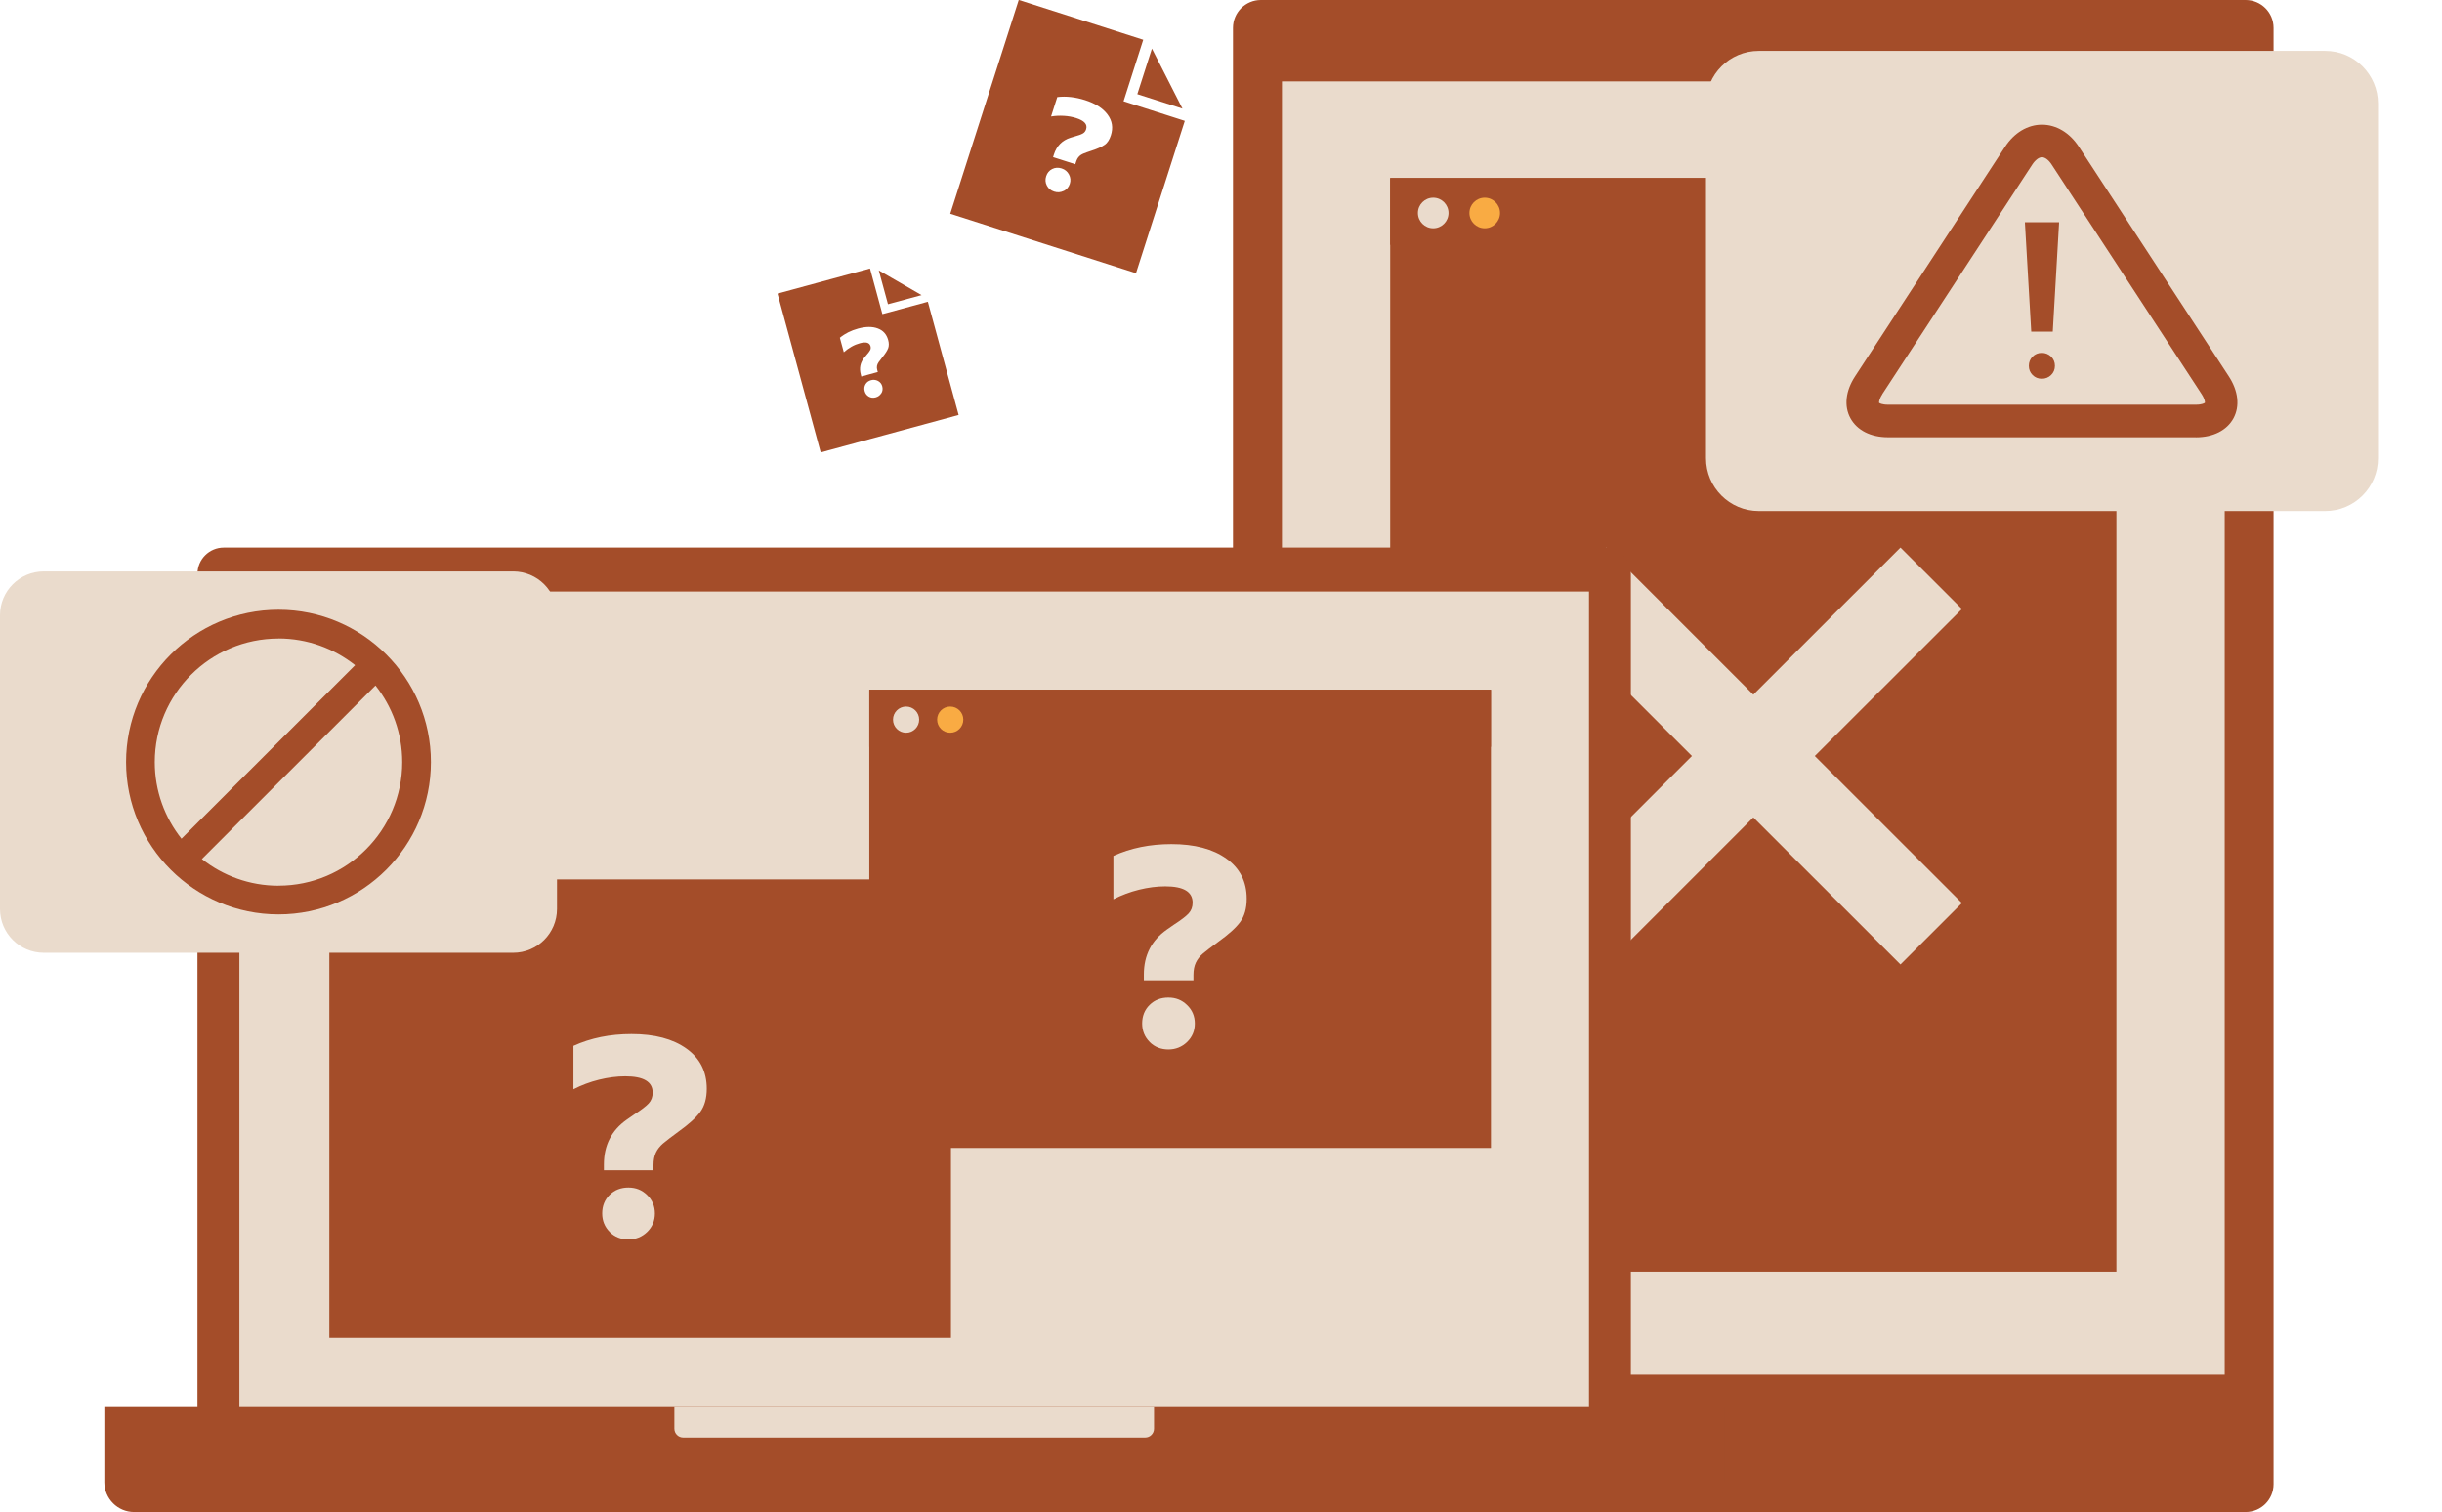
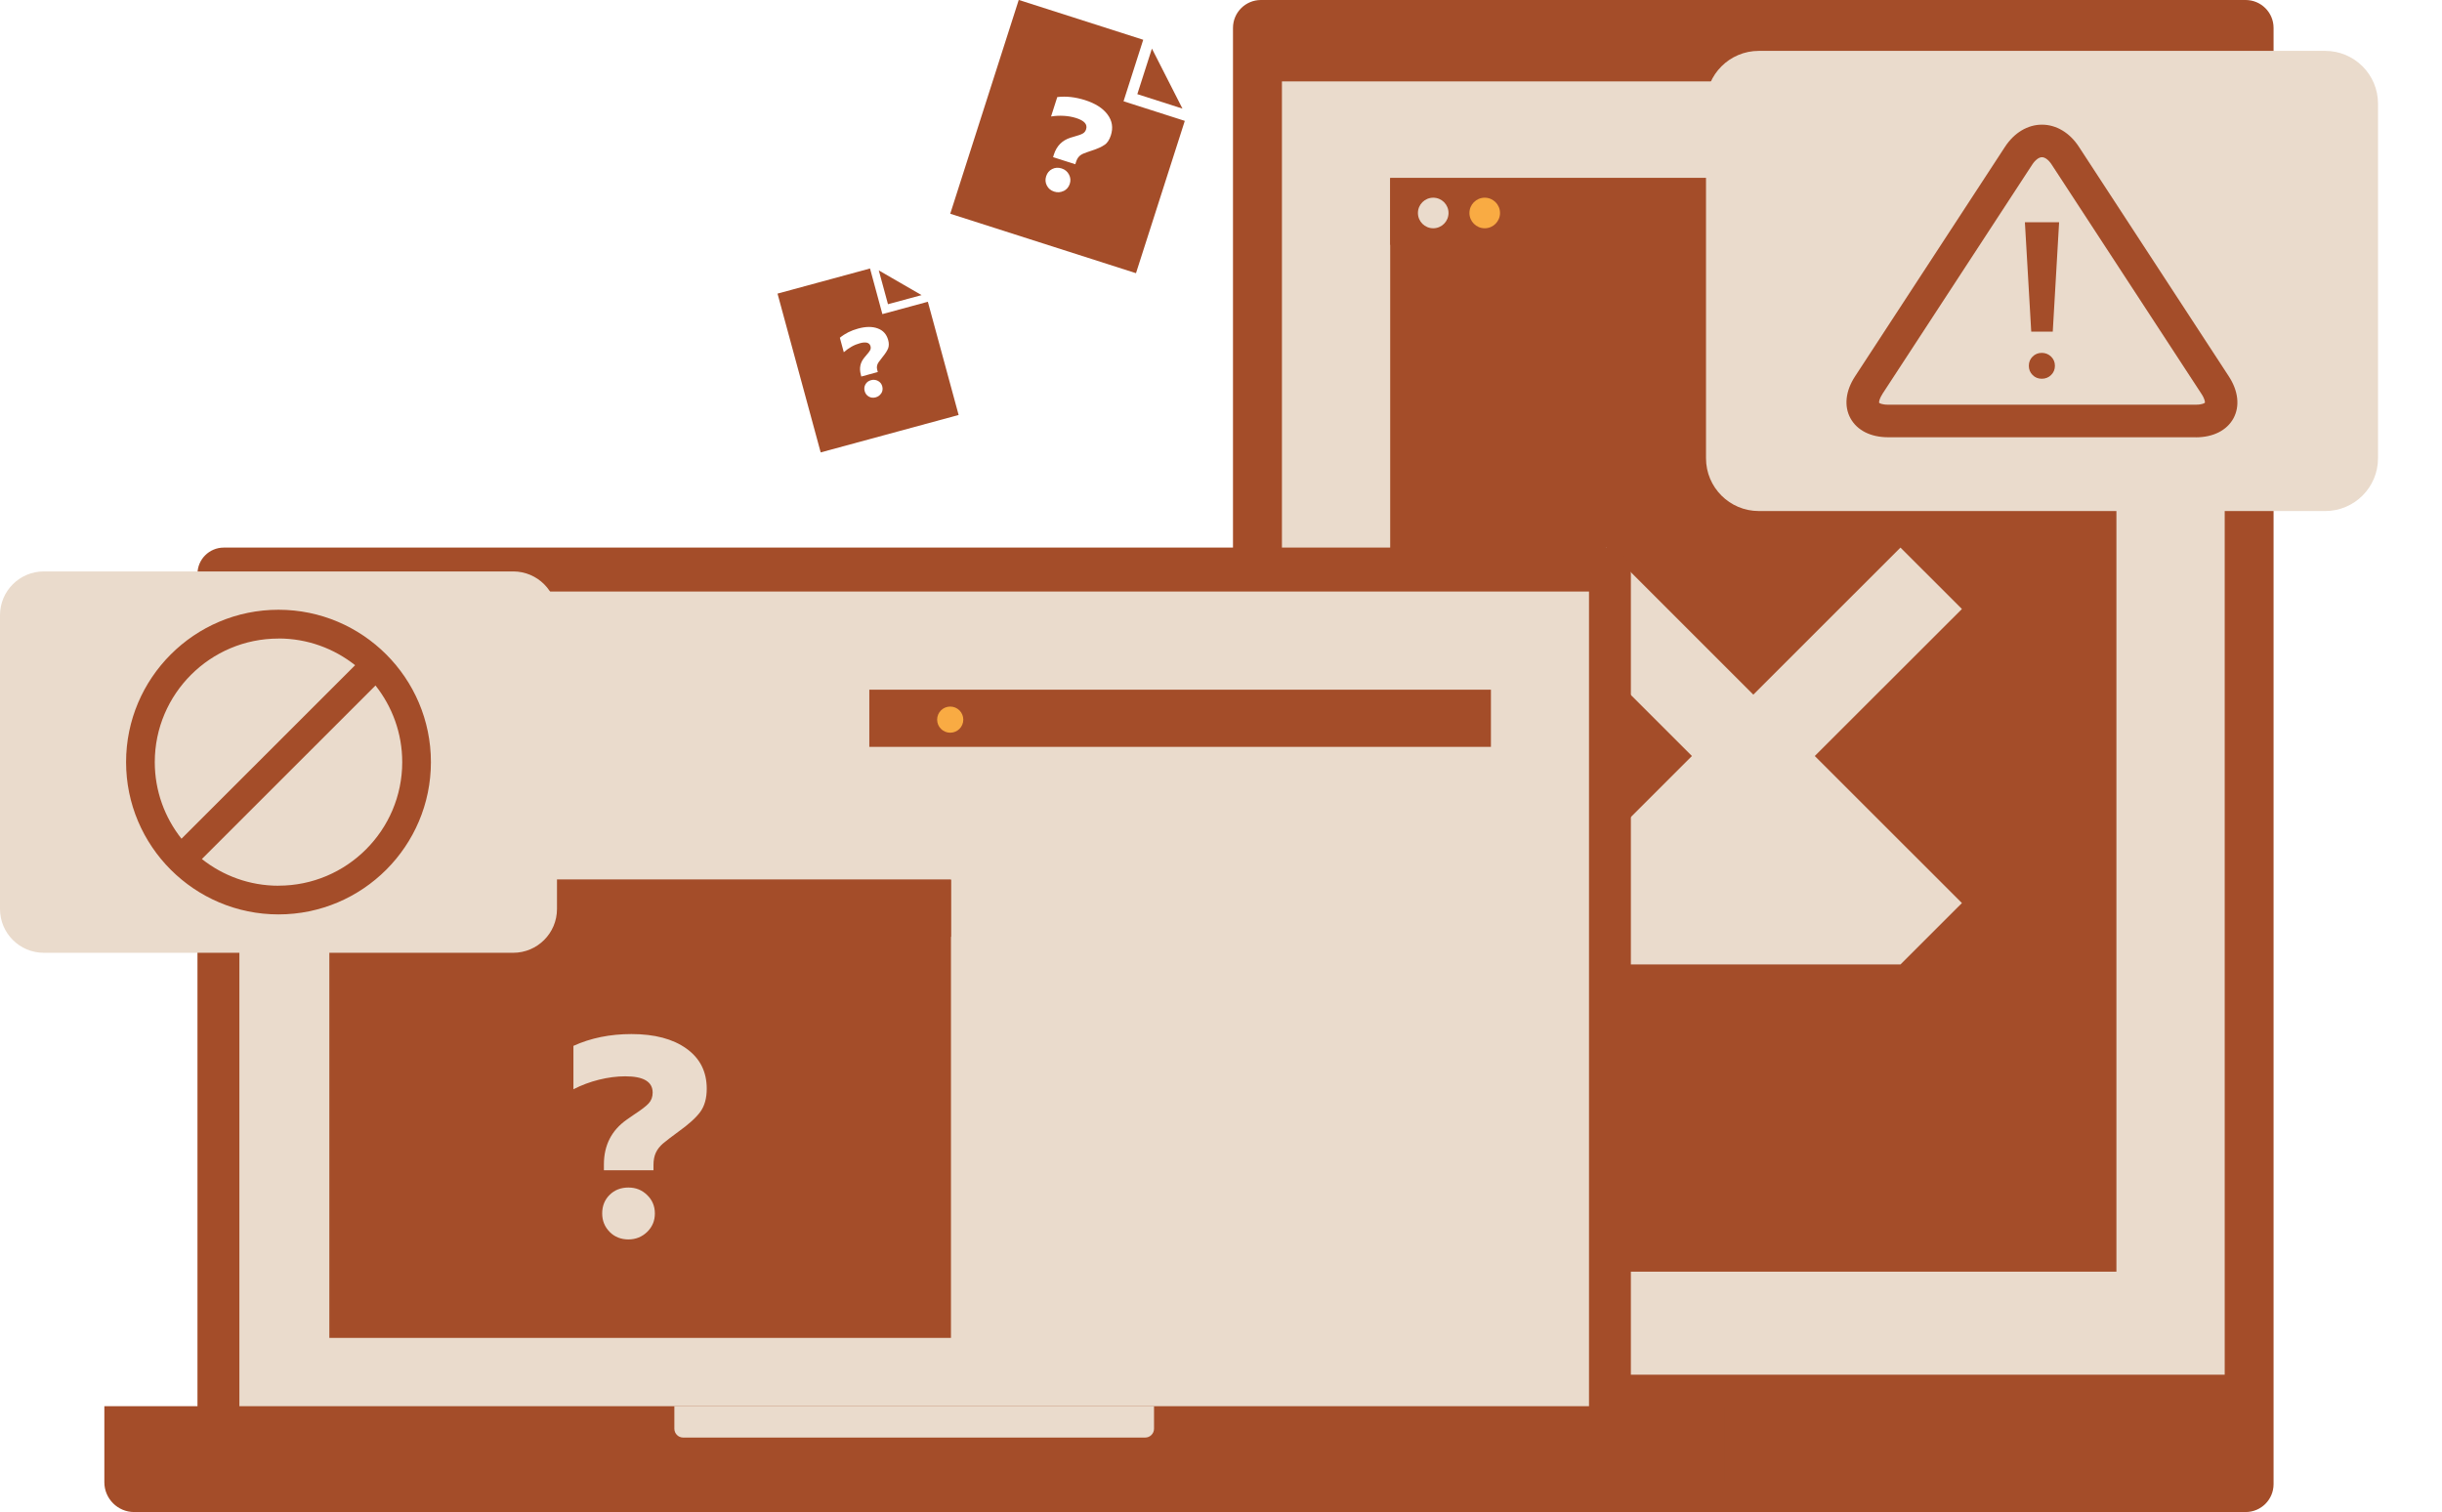
<svg xmlns="http://www.w3.org/2000/svg" width="281" height="174" viewBox="0 0 281 174" fill="none">
  <g clip-path="url(#clip0_4780_7635)">
    <path d="M258.405 0H145.093C143.318 0 141.879 1.438 141.879 3.212V170.788C141.879 172.562 143.318 174 145.093 174H258.405C260.18 174 261.619 172.562 261.619 170.788V3.212C261.619 1.438 260.18 0 258.405 0Z" fill="#A44D29" />
    <path d="M255.995 9.367H147.512V158.194H255.995V9.367Z" fill="#EADBCC" />
    <path d="M243.535 20.486H159.969V146.338H243.535V20.486Z" fill="#A44D29" />
    <path d="M243.535 20.486H159.969V28.174H243.535V20.486Z" fill="#A44D29" />
    <path d="M166.681 24.509C166.681 25.48 165.892 26.269 164.921 26.269C163.949 26.269 163.16 25.48 163.16 24.509C163.16 23.538 163.949 22.75 164.921 22.75C165.892 22.75 166.681 23.538 166.681 24.509Z" fill="#EADBCC" />
    <path d="M172.607 24.509C172.607 25.48 171.818 26.269 170.846 26.269C169.875 26.269 169.086 25.48 169.086 24.509C169.086 23.538 169.875 22.75 170.846 22.75C171.818 22.75 172.607 23.538 172.607 24.509Z" fill="#F9AB43" />
    <path d="M178.529 24.509C178.529 25.48 177.74 26.269 176.768 26.269C175.797 26.269 175.008 25.48 175.008 24.509C175.008 23.538 175.797 22.75 176.768 22.75C177.74 22.75 178.529 23.538 178.529 24.509Z" fill="#A44D29" />
-     <path d="M225.757 70.081L218.686 63.014L201.754 79.937L184.829 63.014L177.758 70.081L194.69 86.997L177.758 103.92L184.829 110.987L201.754 94.064L218.686 110.987L225.757 103.92L208.825 86.997L225.757 70.081Z" fill="#EADBCC" />
+     <path d="M225.757 70.081L218.686 63.014L201.754 79.937L184.829 63.014L177.758 70.081L194.69 86.997L177.758 103.92L184.829 110.987L218.686 110.987L225.757 103.92L208.825 86.997L225.757 70.081Z" fill="#EADBCC" />
    <path d="M184.633 63.014H25.754C24.08 63.014 22.723 64.37 22.723 66.043V168.751C22.723 170.425 24.08 171.781 25.754 171.781H184.633C186.307 171.781 187.664 170.425 187.664 168.751V66.043C187.664 64.37 186.307 63.014 184.633 63.014Z" fill="#A44D29" />
    <path d="M182.846 68.072H27.547V166.728H182.846V68.072Z" fill="#EADBCC" />
    <path d="M12.008 161.822V170.576C12.008 172.46 13.549 174 15.434 174H194.963C196.848 174 198.389 172.46 198.389 170.576V161.822H12.008Z" fill="#A44D29" />
    <path d="M77.598 161.822V164.414C77.598 164.969 78.051 165.429 78.613 165.429H131.777C132.332 165.429 132.793 164.976 132.793 164.414V161.822H77.598Z" fill="#EADBCC" />
    <path d="M109.427 101.227H37.898V153.96H109.427V101.227Z" fill="#A44D29" />
    <path d="M109.427 101.227H37.898V107.805H109.427V101.227Z" fill="#A44D29" />
    <path d="M43.639 104.666C43.639 105.498 42.966 106.17 42.134 106.17C41.301 106.17 40.629 105.498 40.629 104.666C40.629 103.834 41.301 103.162 42.134 103.162C42.966 103.162 43.639 103.834 43.639 104.666Z" fill="#EADBCC" />
    <path d="M48.709 104.666C48.709 105.498 48.037 106.17 47.204 106.17C46.371 106.17 45.699 105.498 45.699 104.666C45.699 103.834 46.371 103.162 47.204 103.162C48.037 103.162 48.709 103.834 48.709 104.666Z" fill="#F9AB43" />
    <path d="M53.779 104.666C53.779 105.498 53.107 106.17 52.274 106.17C51.442 106.17 50.77 105.498 50.77 104.666C50.77 103.834 51.442 103.162 52.274 103.162C53.107 103.162 53.779 103.834 53.779 104.666Z" fill="#A44D29" />
    <path d="M69.491 133.999C69.491 131.794 70.367 130.079 72.12 128.845L72.96 128.261C73.757 127.742 74.319 127.319 74.633 126.983C74.947 126.647 75.101 126.231 75.101 125.735C75.101 124.479 74.049 123.858 71.952 123.858C70.981 123.858 69.973 123.99 68.936 124.245C67.898 124.501 66.912 124.873 65.984 125.348V120.354C67.971 119.449 70.199 118.996 72.661 118.996C75.32 118.996 77.431 119.551 78.987 120.668C80.543 121.778 81.324 123.318 81.324 125.282C81.324 126.385 81.076 127.275 80.579 127.954C80.083 128.633 79.235 129.392 78.052 130.239C77.256 130.823 76.671 131.269 76.299 131.583C75.933 131.897 75.656 132.247 75.473 132.634C75.291 133.021 75.196 133.495 75.196 134.058V134.671H69.491V133.992V133.999ZM70.155 141.76C69.586 141.191 69.293 140.482 69.293 139.635C69.293 138.789 69.578 138.058 70.155 137.496C70.725 136.934 71.448 136.657 72.31 136.657C73.172 136.657 73.874 136.941 74.465 137.518C75.057 138.088 75.356 138.796 75.356 139.643C75.356 140.49 75.057 141.191 74.465 141.767C73.874 142.337 73.15 142.629 72.31 142.629C71.47 142.629 70.725 142.344 70.155 141.767V141.76Z" fill="#EADBCC" />
-     <path d="M171.56 79.367H100.031V132.101H171.56V79.367Z" fill="#A44D29" />
    <path d="M171.56 79.367H100.031V85.945H171.56V79.367Z" fill="#A44D29" />
-     <path d="M104.263 84.317C105.094 84.317 105.767 83.643 105.767 82.813C105.767 81.982 105.094 81.309 104.263 81.309C103.432 81.309 102.758 81.982 102.758 82.813C102.758 83.643 103.432 84.317 104.263 84.317Z" fill="#EADBCC" />
    <path d="M110.846 82.813C110.846 83.645 110.173 84.317 109.341 84.317C108.508 84.317 107.836 83.645 107.836 82.813C107.836 81.98 108.508 81.309 109.341 81.309C110.173 81.309 110.846 81.98 110.846 82.813Z" fill="#F9AB43" />
    <path d="M114.407 84.317C115.238 84.317 115.912 83.643 115.912 82.813C115.912 81.982 115.238 81.309 114.407 81.309C113.576 81.309 112.902 81.982 112.902 82.813C112.902 83.643 113.576 84.317 114.407 84.317Z" fill="#A44D29" />
    <path d="M131.623 112.14C131.623 109.935 132.5 108.219 134.253 106.985L135.093 106.401C135.889 105.883 136.452 105.46 136.766 105.124C137.08 104.788 137.234 104.372 137.234 103.875C137.234 102.62 136.182 101.999 134.085 101.999C133.114 101.999 132.106 102.13 131.068 102.386C130.031 102.642 129.045 103.014 128.117 103.488V98.495C130.104 97.589 132.332 97.137 134.794 97.137C137.453 97.137 139.564 97.692 141.12 98.809C142.676 99.918 143.457 101.459 143.457 103.423C143.457 104.525 143.209 105.416 142.712 106.095C142.215 106.774 141.368 107.533 140.185 108.38C139.388 108.964 138.804 109.409 138.432 109.723C138.066 110.037 137.789 110.388 137.606 110.775C137.423 111.162 137.329 111.636 137.329 112.198V112.812H131.623V112.133V112.14ZM132.288 119.901C131.718 119.331 131.426 118.623 131.426 117.776C131.426 116.929 131.711 116.199 132.288 115.637C132.858 115.075 133.581 114.797 134.443 114.797C135.305 114.797 136.006 115.082 136.598 115.659C137.19 116.228 137.489 116.936 137.489 117.783C137.489 118.63 137.19 119.331 136.598 119.908C136.006 120.477 135.283 120.769 134.443 120.769C133.603 120.769 132.858 120.485 132.288 119.908V119.901Z" fill="#EADBCC" />
    <path d="M106.752 34.729L101.536 36.146L100.112 30.896L89.469 33.788L94.436 52.062L110.309 47.754L106.774 34.751L106.745 34.737L106.752 34.729ZM101.412 45.243C101.266 45.483 101.054 45.644 100.769 45.724C100.484 45.805 100.214 45.776 99.973 45.637C99.732 45.498 99.571 45.286 99.498 45.009C99.418 44.724 99.454 44.461 99.593 44.22C99.732 43.98 99.944 43.826 100.236 43.746C100.514 43.673 100.784 43.702 101.032 43.834C101.281 43.972 101.449 44.177 101.522 44.461C101.595 44.739 101.565 45.002 101.419 45.25L101.412 45.243ZM102.194 40.088C102.091 40.358 101.88 40.687 101.558 41.081C101.346 41.351 101.193 41.548 101.098 41.687C101.003 41.826 100.945 41.965 100.915 42.111C100.886 42.257 100.901 42.424 100.952 42.607L101.01 42.811L99.111 43.33L99.053 43.103C98.855 42.366 98.987 41.716 99.462 41.147L99.688 40.877C99.907 40.629 100.053 40.439 100.126 40.3C100.199 40.161 100.214 40.008 100.17 39.84C100.053 39.424 99.652 39.307 98.95 39.497C98.629 39.584 98.3 39.716 97.979 39.898C97.657 40.081 97.365 40.293 97.095 40.533L96.642 38.869C97.219 38.387 97.92 38.037 98.746 37.81C99.63 37.569 100.382 37.562 101.003 37.796C101.624 38.022 102.018 38.467 102.201 39.124C102.303 39.489 102.296 39.811 102.201 40.081L102.194 40.088Z" fill="#A44D29" />
    <path d="M101.121 31.115L102.18 35.007L106.045 33.962L101.121 31.115Z" fill="#A44D29" />
    <path d="M136.306 13.9L129.286 11.652L131.55 4.577L117.226 -0.008L109.344 24.596L130.718 31.437L136.328 13.929L136.306 13.893V13.9ZM122.39 21.975C122.039 22.143 121.674 22.172 121.302 22.048C120.915 21.924 120.63 21.69 120.462 21.354C120.286 21.018 120.257 20.654 120.381 20.281C120.505 19.894 120.739 19.617 121.075 19.449C121.411 19.281 121.776 19.259 122.164 19.383C122.543 19.507 122.821 19.734 123.004 20.077C123.186 20.42 123.223 20.778 123.099 21.157C122.974 21.537 122.741 21.807 122.397 21.982L122.39 21.975ZM127.109 16.66C126.788 16.893 126.298 17.113 125.648 17.324C125.202 17.47 124.881 17.587 124.669 17.675C124.457 17.762 124.282 17.879 124.151 18.025C124.012 18.171 123.902 18.376 123.822 18.624L123.734 18.901L121.177 18.084L121.272 17.777C121.587 16.791 122.229 16.142 123.194 15.842L123.654 15.704C124.085 15.587 124.399 15.477 124.589 15.368C124.779 15.265 124.91 15.098 124.976 14.879C125.159 14.316 124.779 13.886 123.836 13.586C123.398 13.448 122.931 13.36 122.427 13.331C121.923 13.302 121.433 13.323 120.944 13.404L121.66 11.17C122.682 11.046 123.741 11.17 124.852 11.52C126.042 11.9 126.912 12.455 127.445 13.177C127.986 13.9 128.11 14.703 127.825 15.579C127.664 16.076 127.43 16.441 127.109 16.674V16.66Z" fill="#A44D29" />
    <path d="M132.551 5.592L130.871 10.834L136.065 12.498L132.551 5.592Z" fill="#A44D29" />
    <path d="M267.559 5.855H202.386C199.03 5.855 196.309 8.575 196.309 11.93V52.734C196.309 56.089 199.03 58.808 202.386 58.808H267.559C270.916 58.808 273.637 56.089 273.637 52.734V11.93C273.637 8.575 270.916 5.855 267.559 5.855Z" fill="#EADBCC" />
    <path d="M252.681 50.317H217.26C215.266 50.317 213.688 49.521 212.929 48.127C212.169 46.732 212.366 44.98 213.462 43.308L230.716 16.894C231.775 15.273 233.324 14.346 234.967 14.346C236.611 14.346 238.167 15.273 239.219 16.894L256.472 43.315C257.561 44.987 257.758 46.739 257.006 48.134C256.253 49.521 254.675 50.324 252.681 50.324V50.317ZM216.603 45.359C216.216 45.951 216.209 46.294 216.23 46.352C216.26 46.389 216.552 46.571 217.26 46.571H252.681C253.39 46.571 253.682 46.389 253.719 46.338C253.733 46.287 253.726 45.944 253.339 45.352L236.085 18.938C235.742 18.405 235.318 18.091 234.967 18.091C234.617 18.091 234.2 18.405 233.85 18.938L216.596 45.352L216.603 45.359Z" fill="#A44D29" />
    <path d="M233.888 43.154C233.603 42.87 233.457 42.512 233.457 42.096C233.457 41.68 233.603 41.322 233.888 41.037C234.173 40.753 234.531 40.607 234.947 40.607C235.363 40.607 235.721 40.753 236.021 41.037C236.313 41.322 236.459 41.68 236.459 42.096C236.459 42.512 236.313 42.87 236.021 43.154C235.729 43.439 235.371 43.585 234.947 43.585C234.523 43.585 234.173 43.439 233.888 43.154ZM233.004 25.574H236.941L236.211 38.161H233.734L233.004 25.574Z" fill="#A44D29" />
    <path d="M59.052 65.758H5.04C2.257 65.758 0 68.013 0 70.795V104.605C0 107.388 2.257 109.643 5.04 109.643H59.052C61.836 109.643 64.092 107.388 64.092 104.605V70.795C64.092 68.013 61.836 65.758 59.052 65.758Z" fill="#EADBCC" />
    <path d="M32.047 70.168C22.375 70.168 14.508 78.031 14.508 87.697C14.508 97.364 22.375 105.226 32.047 105.226C41.718 105.226 49.585 97.364 49.585 87.697C49.585 78.031 41.718 70.168 32.047 70.168ZM32.047 73.475C35.377 73.475 38.438 74.629 40.863 76.549L20.885 96.517C18.964 94.093 17.81 91.026 17.81 87.704C17.81 79.863 24.194 73.483 32.039 73.483L32.047 73.475ZM32.047 101.926C28.716 101.926 25.655 100.773 23.23 98.853L43.208 78.885C45.129 81.309 46.284 84.375 46.284 87.697C46.284 95.538 39.899 101.919 32.054 101.919L32.047 101.926Z" fill="#A44D29" />
  </g>
  <defs>
    <clipPath id="clip0_4780_7635">
      <rect width="281" height="174" fill="white" />
    </clipPath>
  </defs>
</svg>